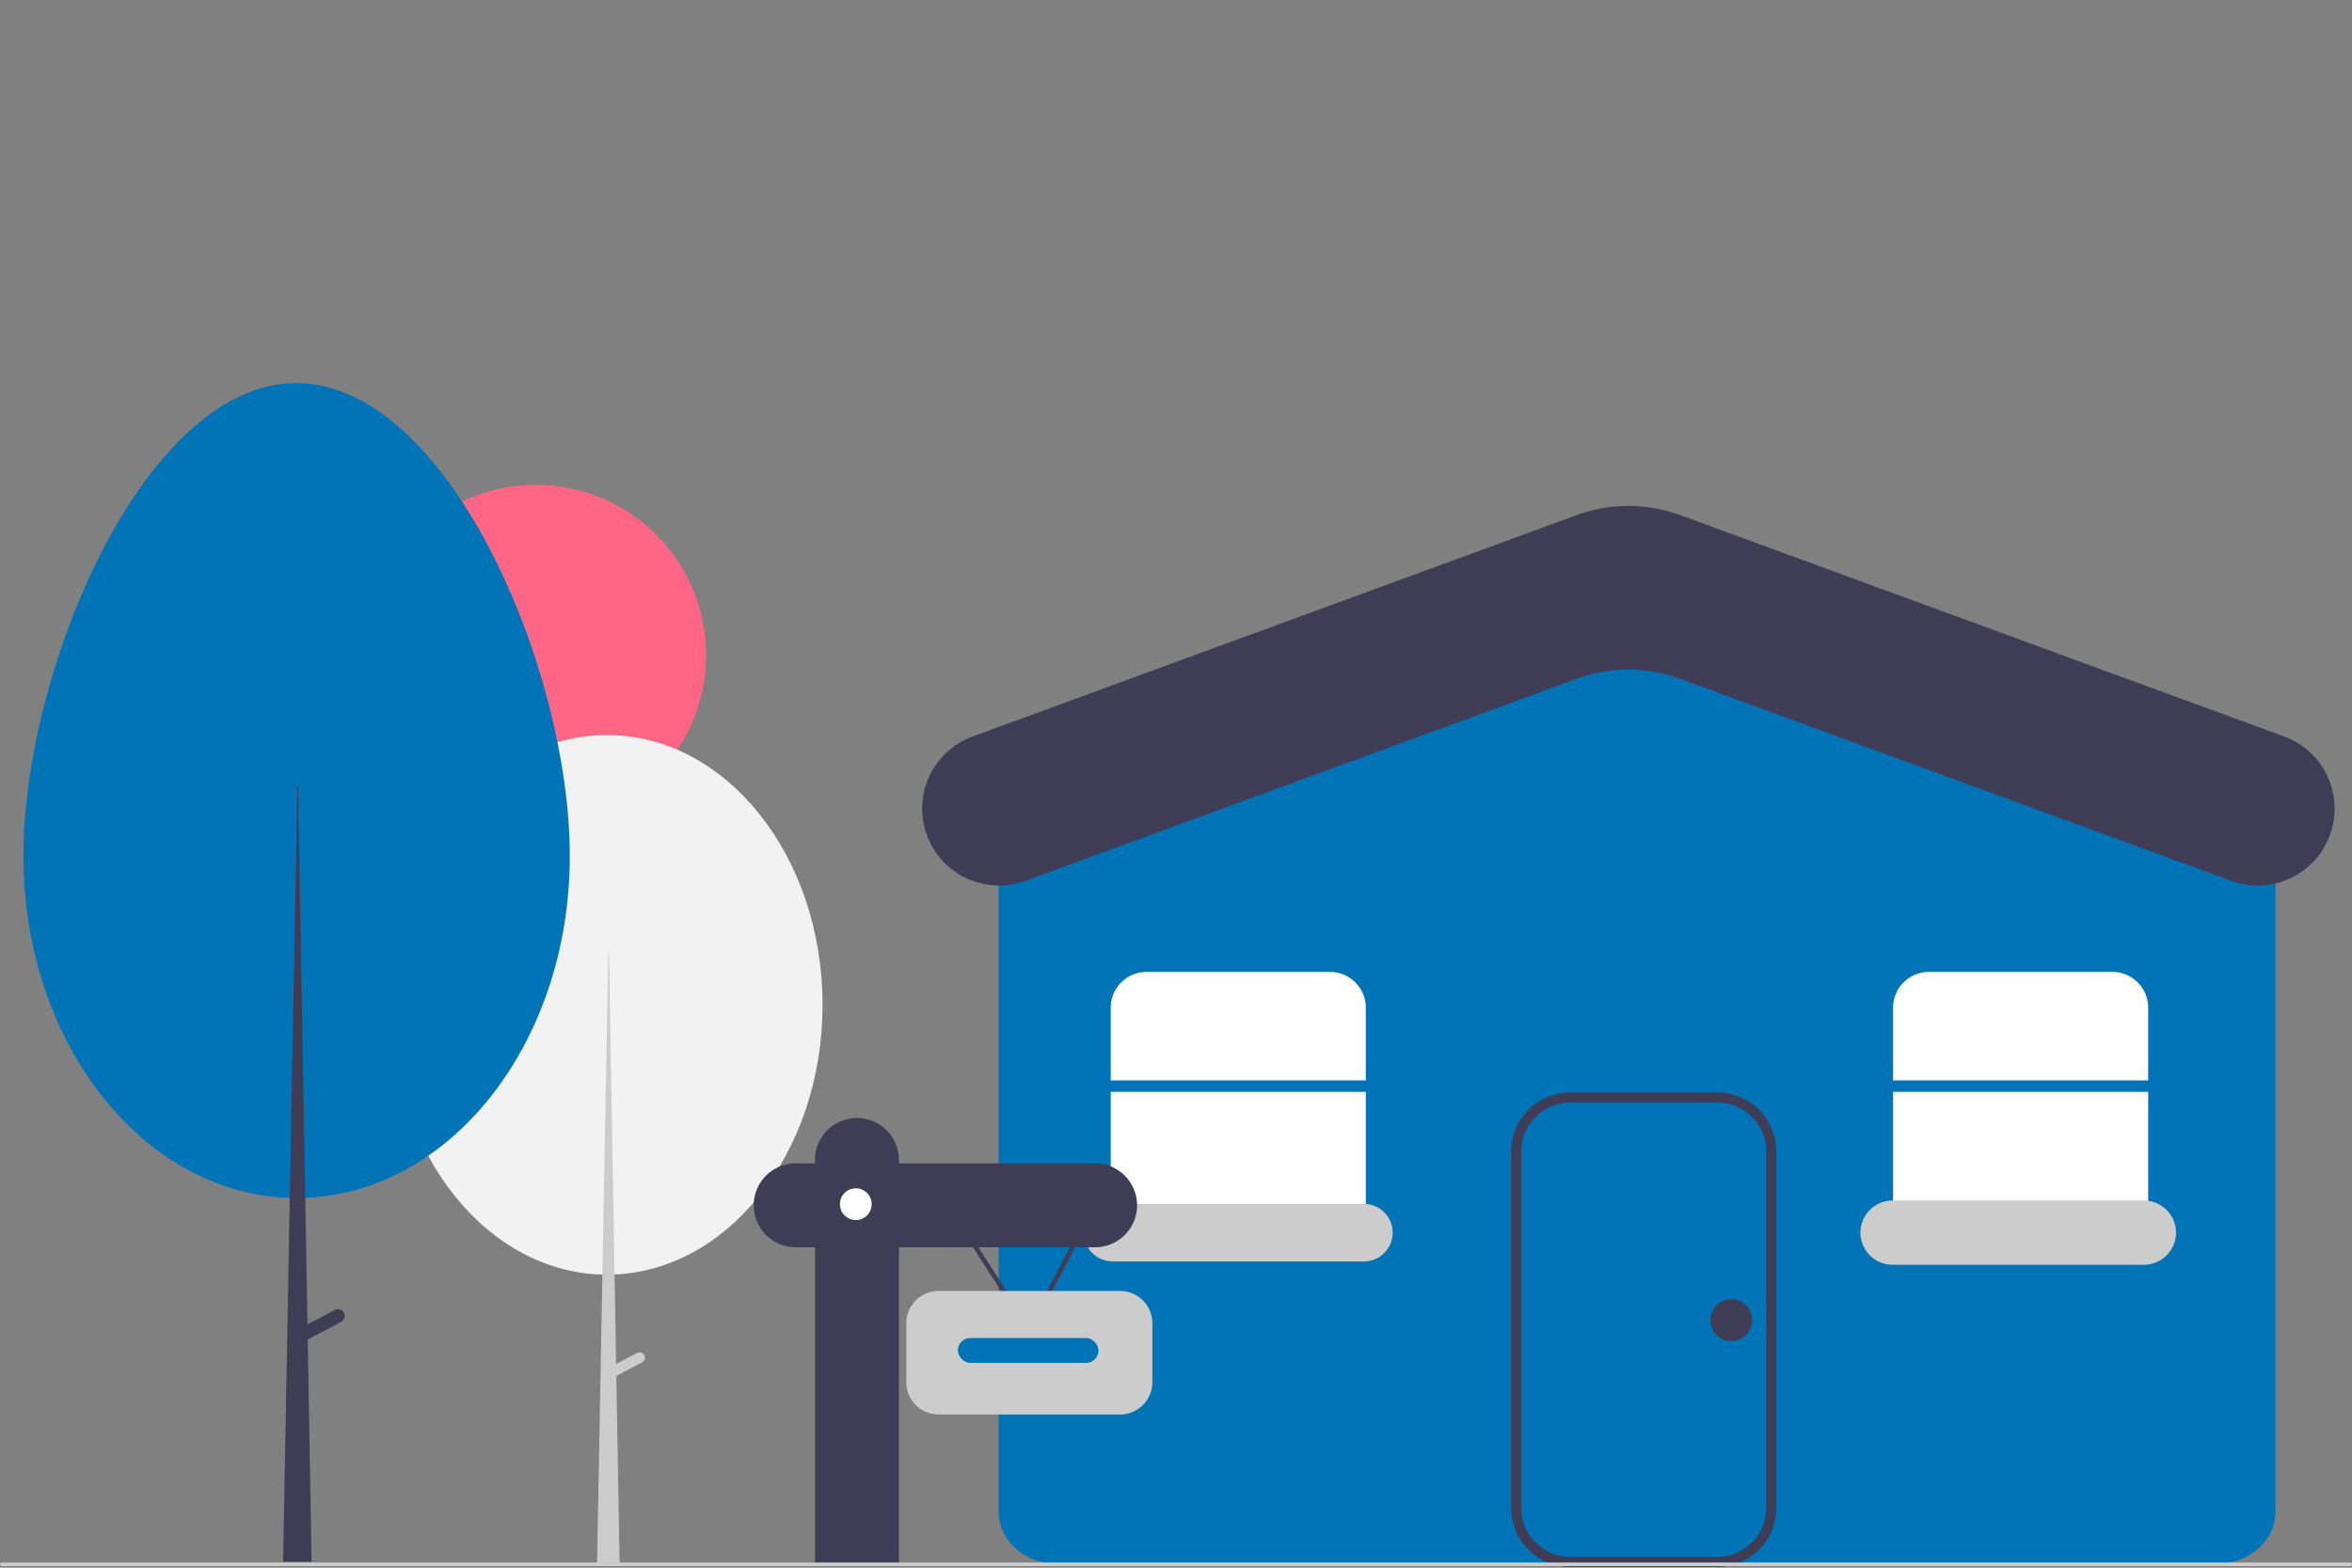
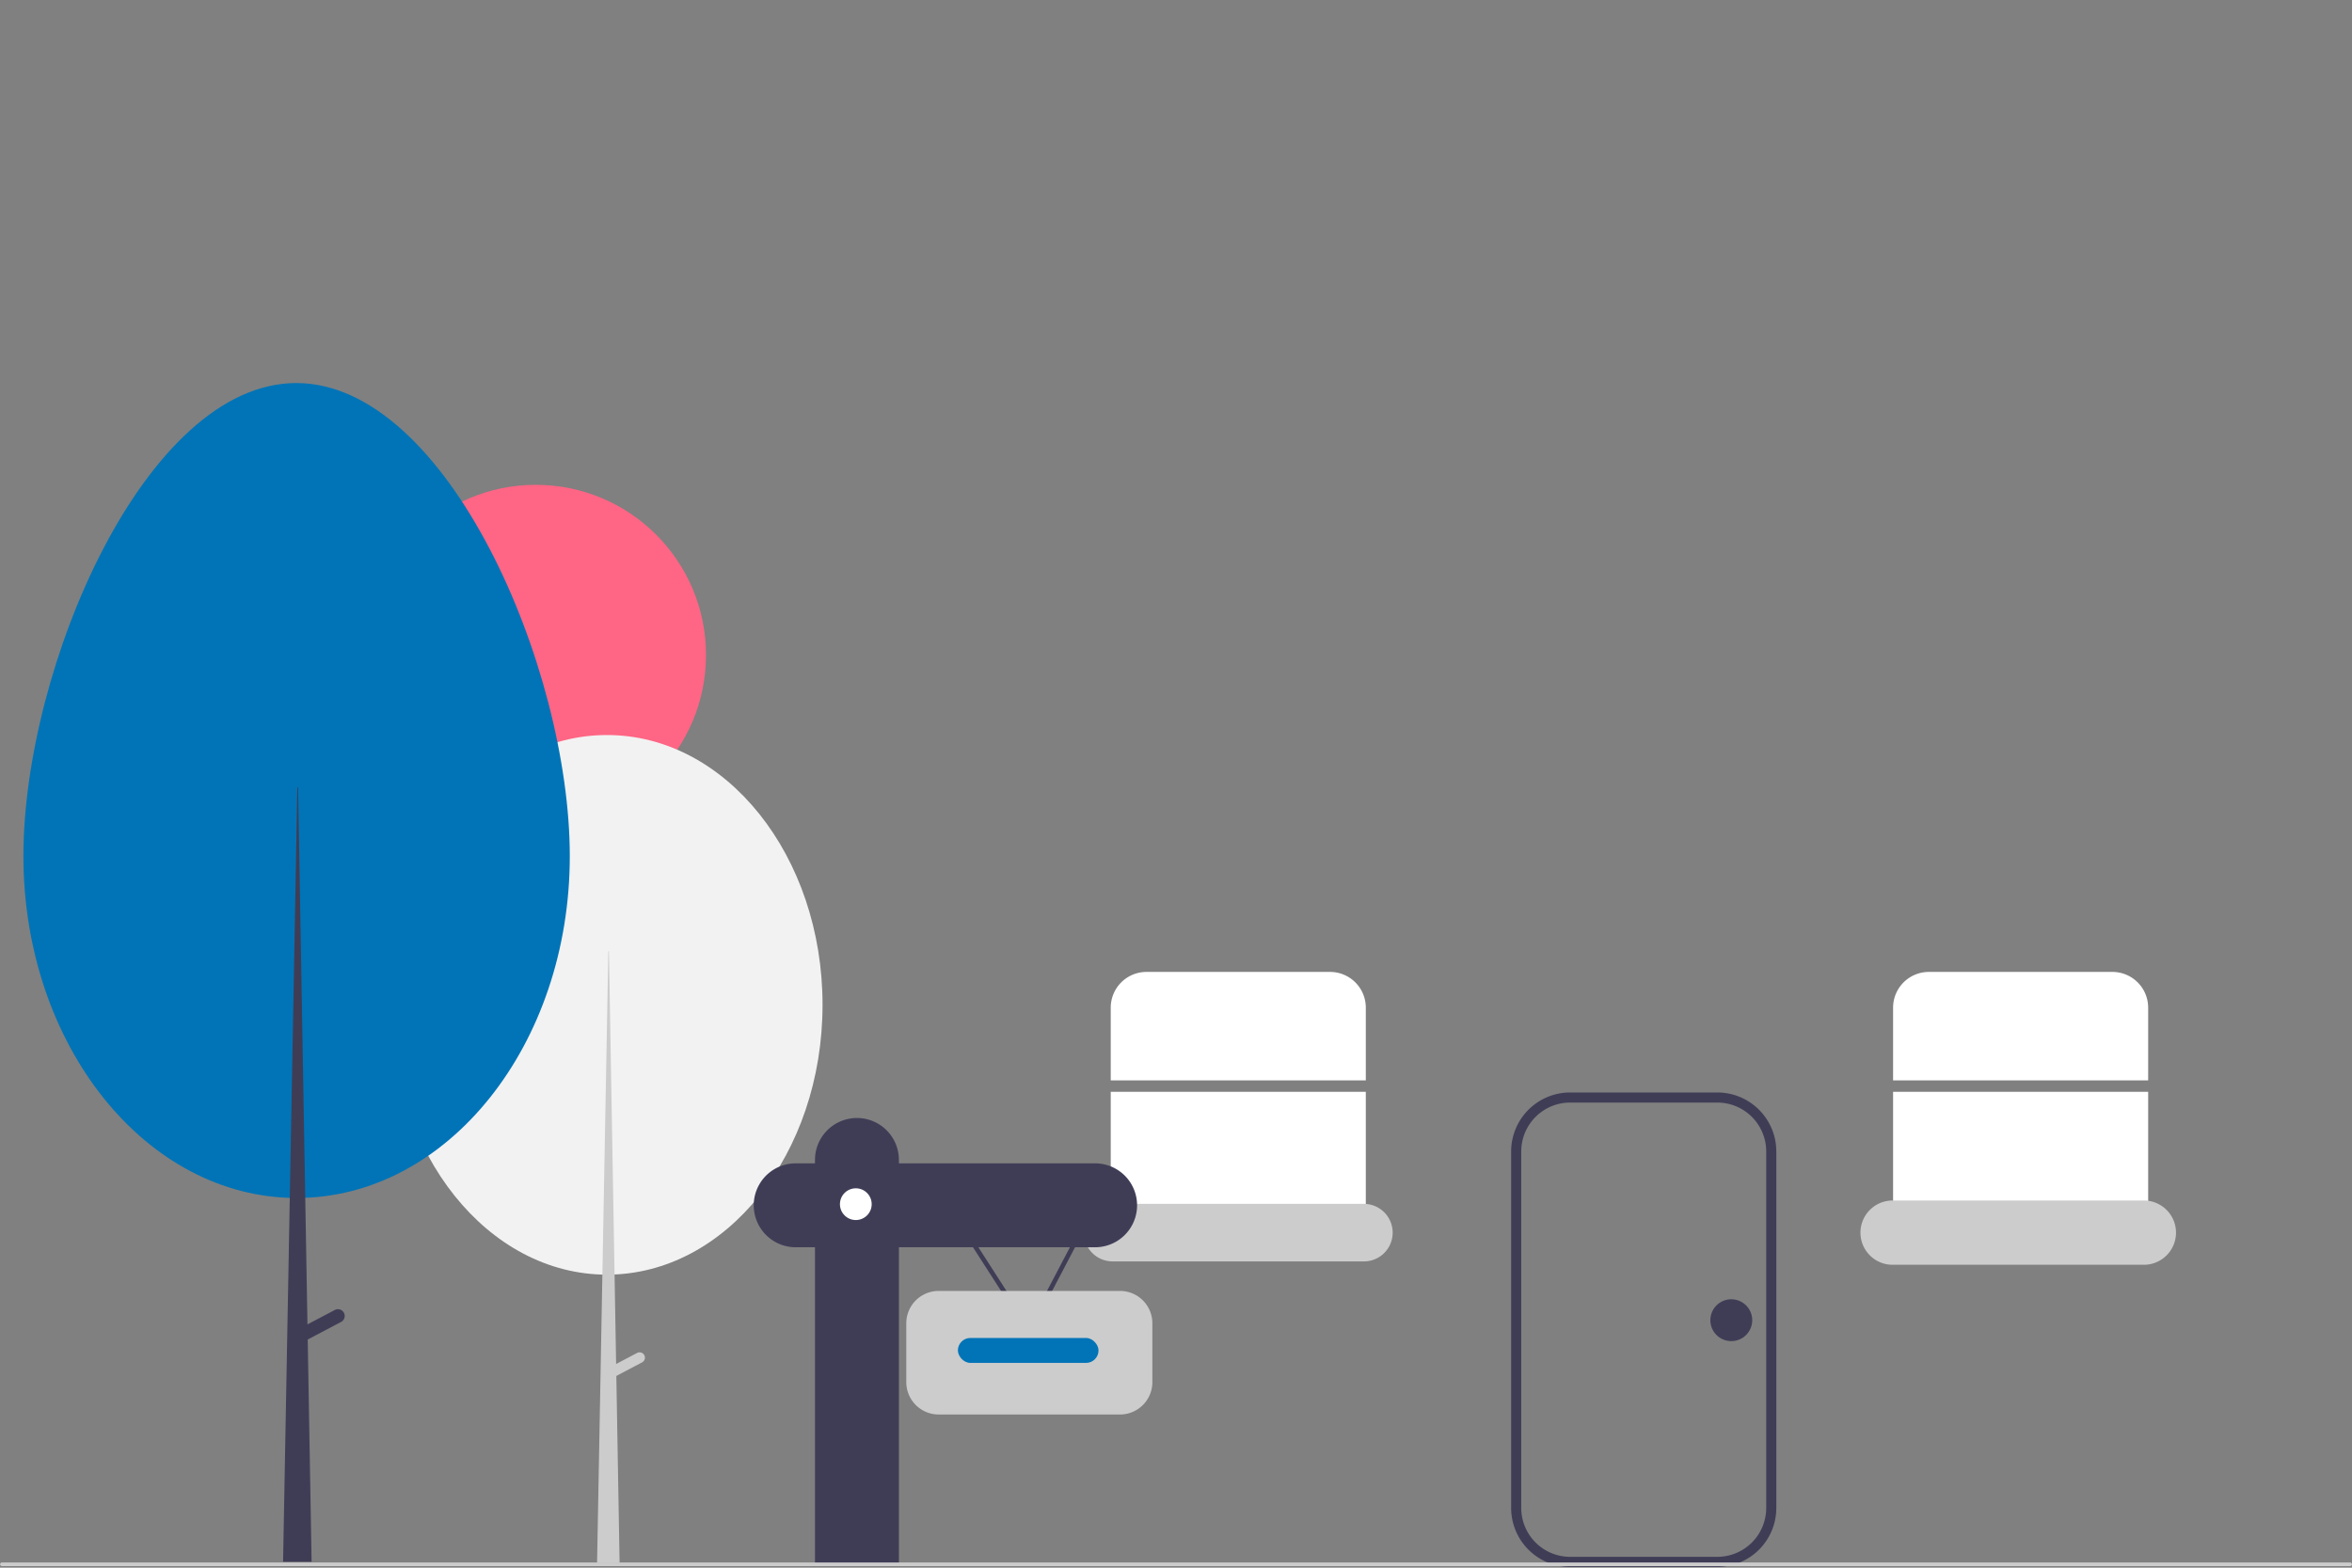
<svg xmlns="http://www.w3.org/2000/svg" xmlns:ns1="http://sodipodi.sourceforge.net/DTD/sodipodi-0.dtd" xmlns:ns2="http://www.inkscape.org/namespaces/inkscape" data-name="Layer 1" width="300" height="200" viewBox="0 0 300 200" version="1.1" id="svg64" ns1:docname="house-2.svg" ns2:version="1.1.2 (0a00cf5339, 2022-02-04)">
  <rect x="0" y="0" width="300" height="200" fill="#808080" stroke="none" />
  <defs id="defs68" />
  <ns1:namedview id="namedview66" pagecolor="#ffffff" bordercolor="#666666" borderopacity="1.0" ns2:pageshadow="2" ns2:pageopacity="0.0" ns2:pagecheckerboard="0" showgrid="false" ns2:zoom="0.76065788" ns2:cx="91.368277" ns2:cy="80.851066" ns2:window-width="1366" ns2:window-height="704" ns2:window-x="0" ns2:window-y="0" ns2:window-maximized="1" ns2:current-layer="svg64" />
-   <path d="M 282.9,199.476 H 134.719 c -4.047,0 -7.34,-2.982 -7.34,-6.647 v -89.7 a 3.728,3.728 0 0 1 2.446,-3.406 l 68.997,-27.6 a 26.862,26.862 0 0 1 19.739,-0.01 l 69.231,27.611 a 3.728,3.728 0 0 1 2.45,3.407 v 89.697 c 1e-5,3.665 -3.293,6.647 -7.34,6.647 z" fill="#0074b7" id="path4" style="stroke-width:0.43" />
  <circle cx="68.339" cy="83.565" fill="#ff6584" id="circle6" r="21.713" style="stroke-width:0.43" />
  <ellipse cx="77.416" cy="128.194" rx="27.5" ry="34.422" fill="#f2f2f2" id="ellipse8" style="stroke-width:0.43" />
  <polygon points="323.327,463.69 316.646,463.69 319.986,282.238 320.162,282.238 " fill="#cccccc" id="polygon10" transform="matrix(0.43,0,0,0.43,-60.001,-1.1039054e-6)" />
  <path d="m 82.182,172.889 v 0 a 0.68,0.68 0 0 1 -0.285,0.918 l -3.944,2.077 -0.634,-1.203 3.944,-2.077 a 0.68,0.68 0 0 1 0.918,0.285 z" fill="#cccccc" id="path12" style="stroke-width:0.43" />
  <path d="m 37.79,48.868 c 19.245,0 34.887,36.262 34.887,60.35 0,24.088 -15.601,43.616 -34.845,43.616 -19.245,0 -34.845,-19.528 -34.845,-43.616 0,-24.089 15.56,-60.35 34.804,-60.35 z" fill="#0074b7" id="path18" style="stroke-width:0.43" />
  <path d="m 43.87,167.484 a 0.861,0.861 0 0 0 -1.164,-0.361 l -3.489,1.837 -1.195,-68.513 h -0.096 l -1.819,98.793 h 3.638 l -0.495,-28.35 4.258,-2.242 a 0.861,0.861 0 0 0 0.361,-1.164 z" fill="#3f3d56" id="path20" style="stroke-width:0.43" />
  <path d="m 174.211,137.833 v -9.277 a 4.562,4.562 0 0 0 -4.562,-4.562 h -23.411 a 4.562,4.562 0 0 0 -4.562,4.562 v 9.277 z" fill="#ffffff" id="path22" style="stroke-width:0.43" />
  <path d="m 141.676,139.29 v 14.376 a 4.562,4.562 0 0 0 4.562,4.562 h 23.411 a 4.562,4.562 0 0 0 4.562,-4.562 v -14.376 z" fill="#ffffff" id="path24" style="stroke-width:0.43" />
-   <path d="M 284.605,112.369 214.319,86.603 a 19.224,19.224 0 0 0 -13.233,0 L 130.801,112.369 a 9.802,9.802 0 0 1 -13.176,-9.204 v 0 a 9.802,9.802 0 0 1 6.429,-9.204 l 77.033,-28.239 a 19.223,19.223 0 0 1 13.233,0 l 77.033,28.239 a 9.802,9.802 0 0 1 6.429,9.204 v 0 a 9.802,9.802 0 0 1 -13.176,9.204 z" fill="#3f3d56" id="path26" style="stroke-width:0.43" />
  <path d="m 219.052,199.905 h -18.785 a 7.528,7.528 0 0 1 -7.519,-7.519 v -45.493 a 7.528,7.528 0 0 1 7.519,-7.519 h 18.785 a 7.528,7.528 0 0 1 7.519,7.519 v 45.493 a 7.528,7.528 0 0 1 -7.519,7.519 z m -18.785,-59.243 a 6.238,6.238 0 0 0 -6.23,6.23 v 45.493 a 6.238,6.238 0 0 0 6.23,6.23 h 18.785 a 6.238,6.238 0 0 0 6.23,-6.23 v -45.493 a 6.238,6.238 0 0 0 -6.23,-6.23 z" fill="#3f3d56" id="path28" style="stroke-width:0.43" />
  <path d="m 141.918,153.587 a 3.67,3.67 0 0 0 0,7.34 h 32.049 a 3.67,3.67 0 0 0 0,-7.34 z" fill="#cccccc" id="path36" style="stroke-width:0.43" />
  <path d="m 241.466,139.29 v 14.376 a 4.562,4.562 0 0 0 4.562,4.562 h 23.411 a 4.562,4.562 0 0 0 4.562,-4.562 v -14.376 z" fill="#ffffff" id="path38" style="stroke-width:0.43" />
  <path d="m 274.001,137.833 v -9.277 a 4.562,4.562 0 0 0 -4.562,-4.562 H 246.028 a 4.562,4.562 0 0 0 -4.562,4.562 v 9.277 z" fill="#ffffff" id="path40" style="stroke-width:0.43" />
  <circle cx="220.828" cy="168.426" fill="#3f3d56" id="circle42" r="2.671" style="stroke-width:0.43" />
  <polygon points="471.503,357.893 472.636,357.164 495.868,393.303 514.799,357.216 515.991,357.841 495.986,395.977 " fill="#3f3d56" id="polygon44" transform="matrix(0.43,0,0,0.43,-82.001,-1.1039054e-6)" />
  <path d="m 139.682,148.416 h -25.026 v -0.434 a 5.352,5.352 0 0 0 -5.352,-5.352 v 0 a 5.352,5.352 0 0 0 -5.352,5.352 v 0.434 h -2.459 a 5.352,5.352 0 1 0 0,10.705 h 2.459 v 40.448 c 10.665,-0.214 -0.077,0.216 10.705,0 v -40.448 h 25.026 a 5.352,5.352 0 0 0 0,-10.705 z" fill="#3f3d56" id="path46" style="stroke-width:0.43" />
  <circle cx="109.16" cy="153.624" fill="#ffffff" id="circle48" r="2.025" style="stroke-width:0.43" />
  <path d="m 142.863,180.456 h -23.141 a 4.127,4.127 0 0 1 -4.123,-4.123 v -7.518 a 4.127,4.127 0 0 1 4.123,-4.122 h 23.141 a 4.127,4.127 0 0 1 4.123,4.122 v 7.518 a 4.127,4.127 0 0 1 -4.123,4.123 z" fill="#cccccc" id="path50" style="stroke-width:0.43" />
  <rect x="122.179" y="170.693" width="17.938" height="3.182" rx="1.591" fill="#0074b7" id="rect52" style="stroke-width:0.43" />
  <path d="M 299.768,199.801 H 0.232 a 0.233,0.233 0 0 1 0,-0.465 H 299.768 a 0.233,0.233 0 0 1 0,0.465 z" fill="#cccccc" id="path54" style="stroke-width:0.301" />
  <path d="m 273.515,161.356 h -32.049 a 4.1,4.1 0 1 1 0,-8.199 h 32.049 a 4.1,4.1 0 0 1 0,8.199 z" fill="#cccccc" id="path56" style="stroke-width:0.43" />
</svg>